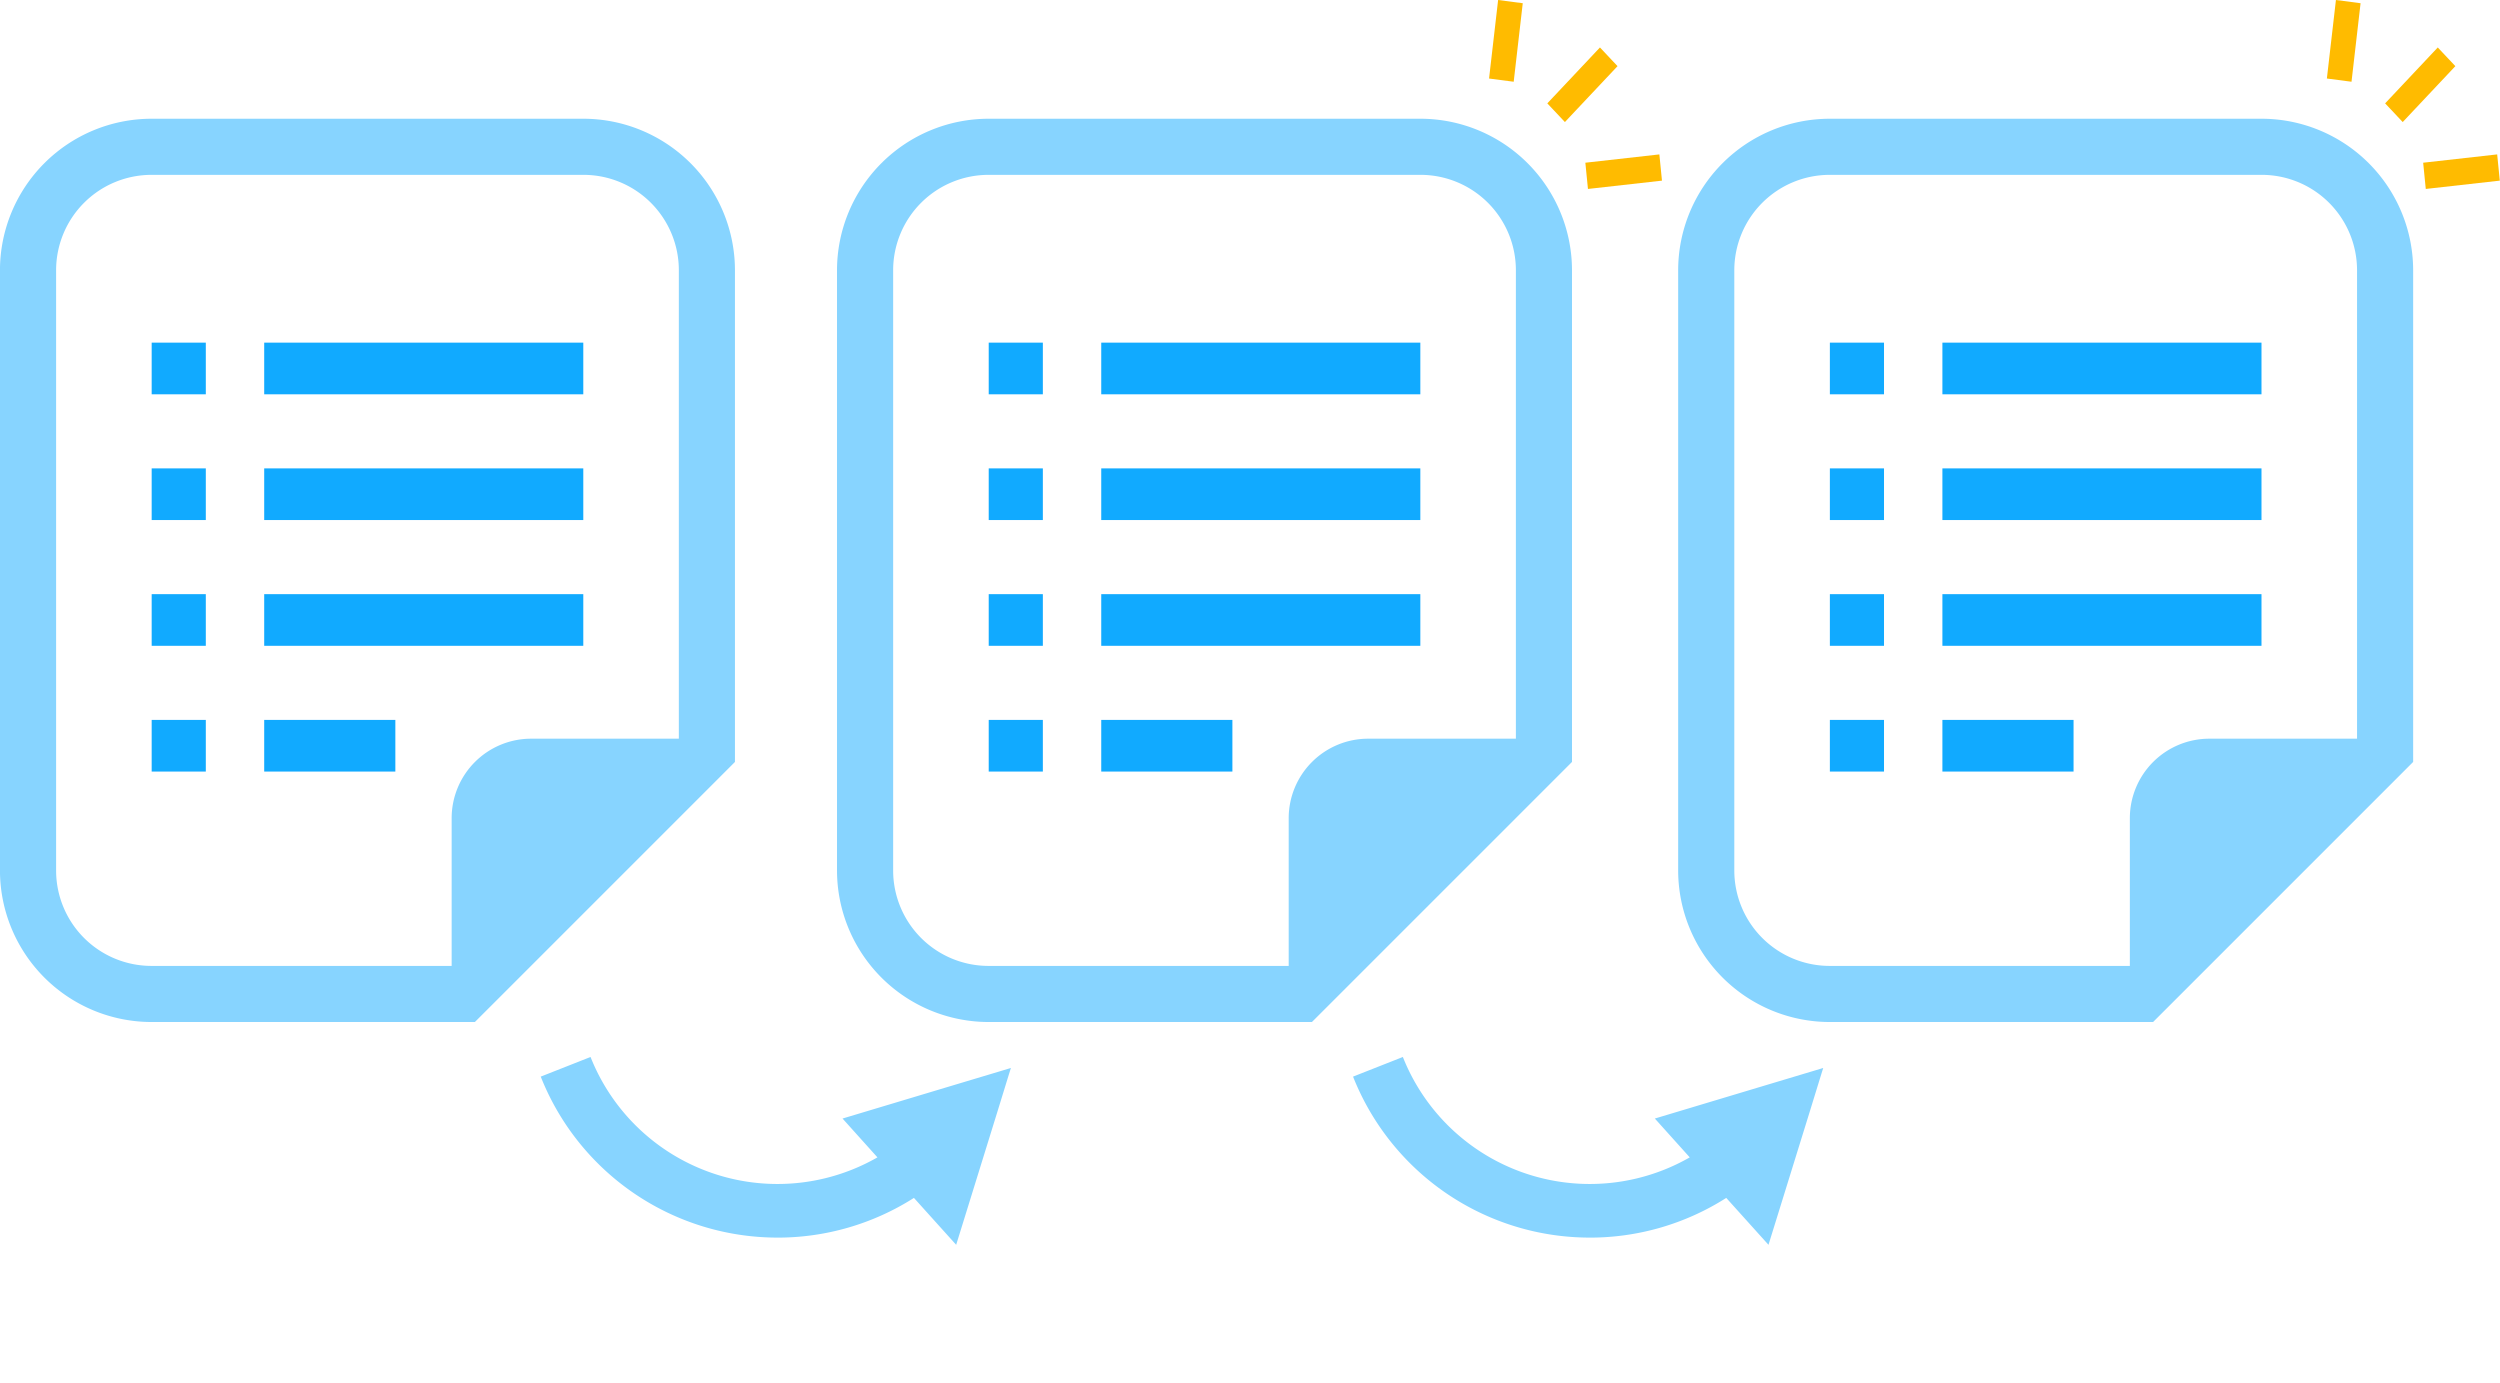
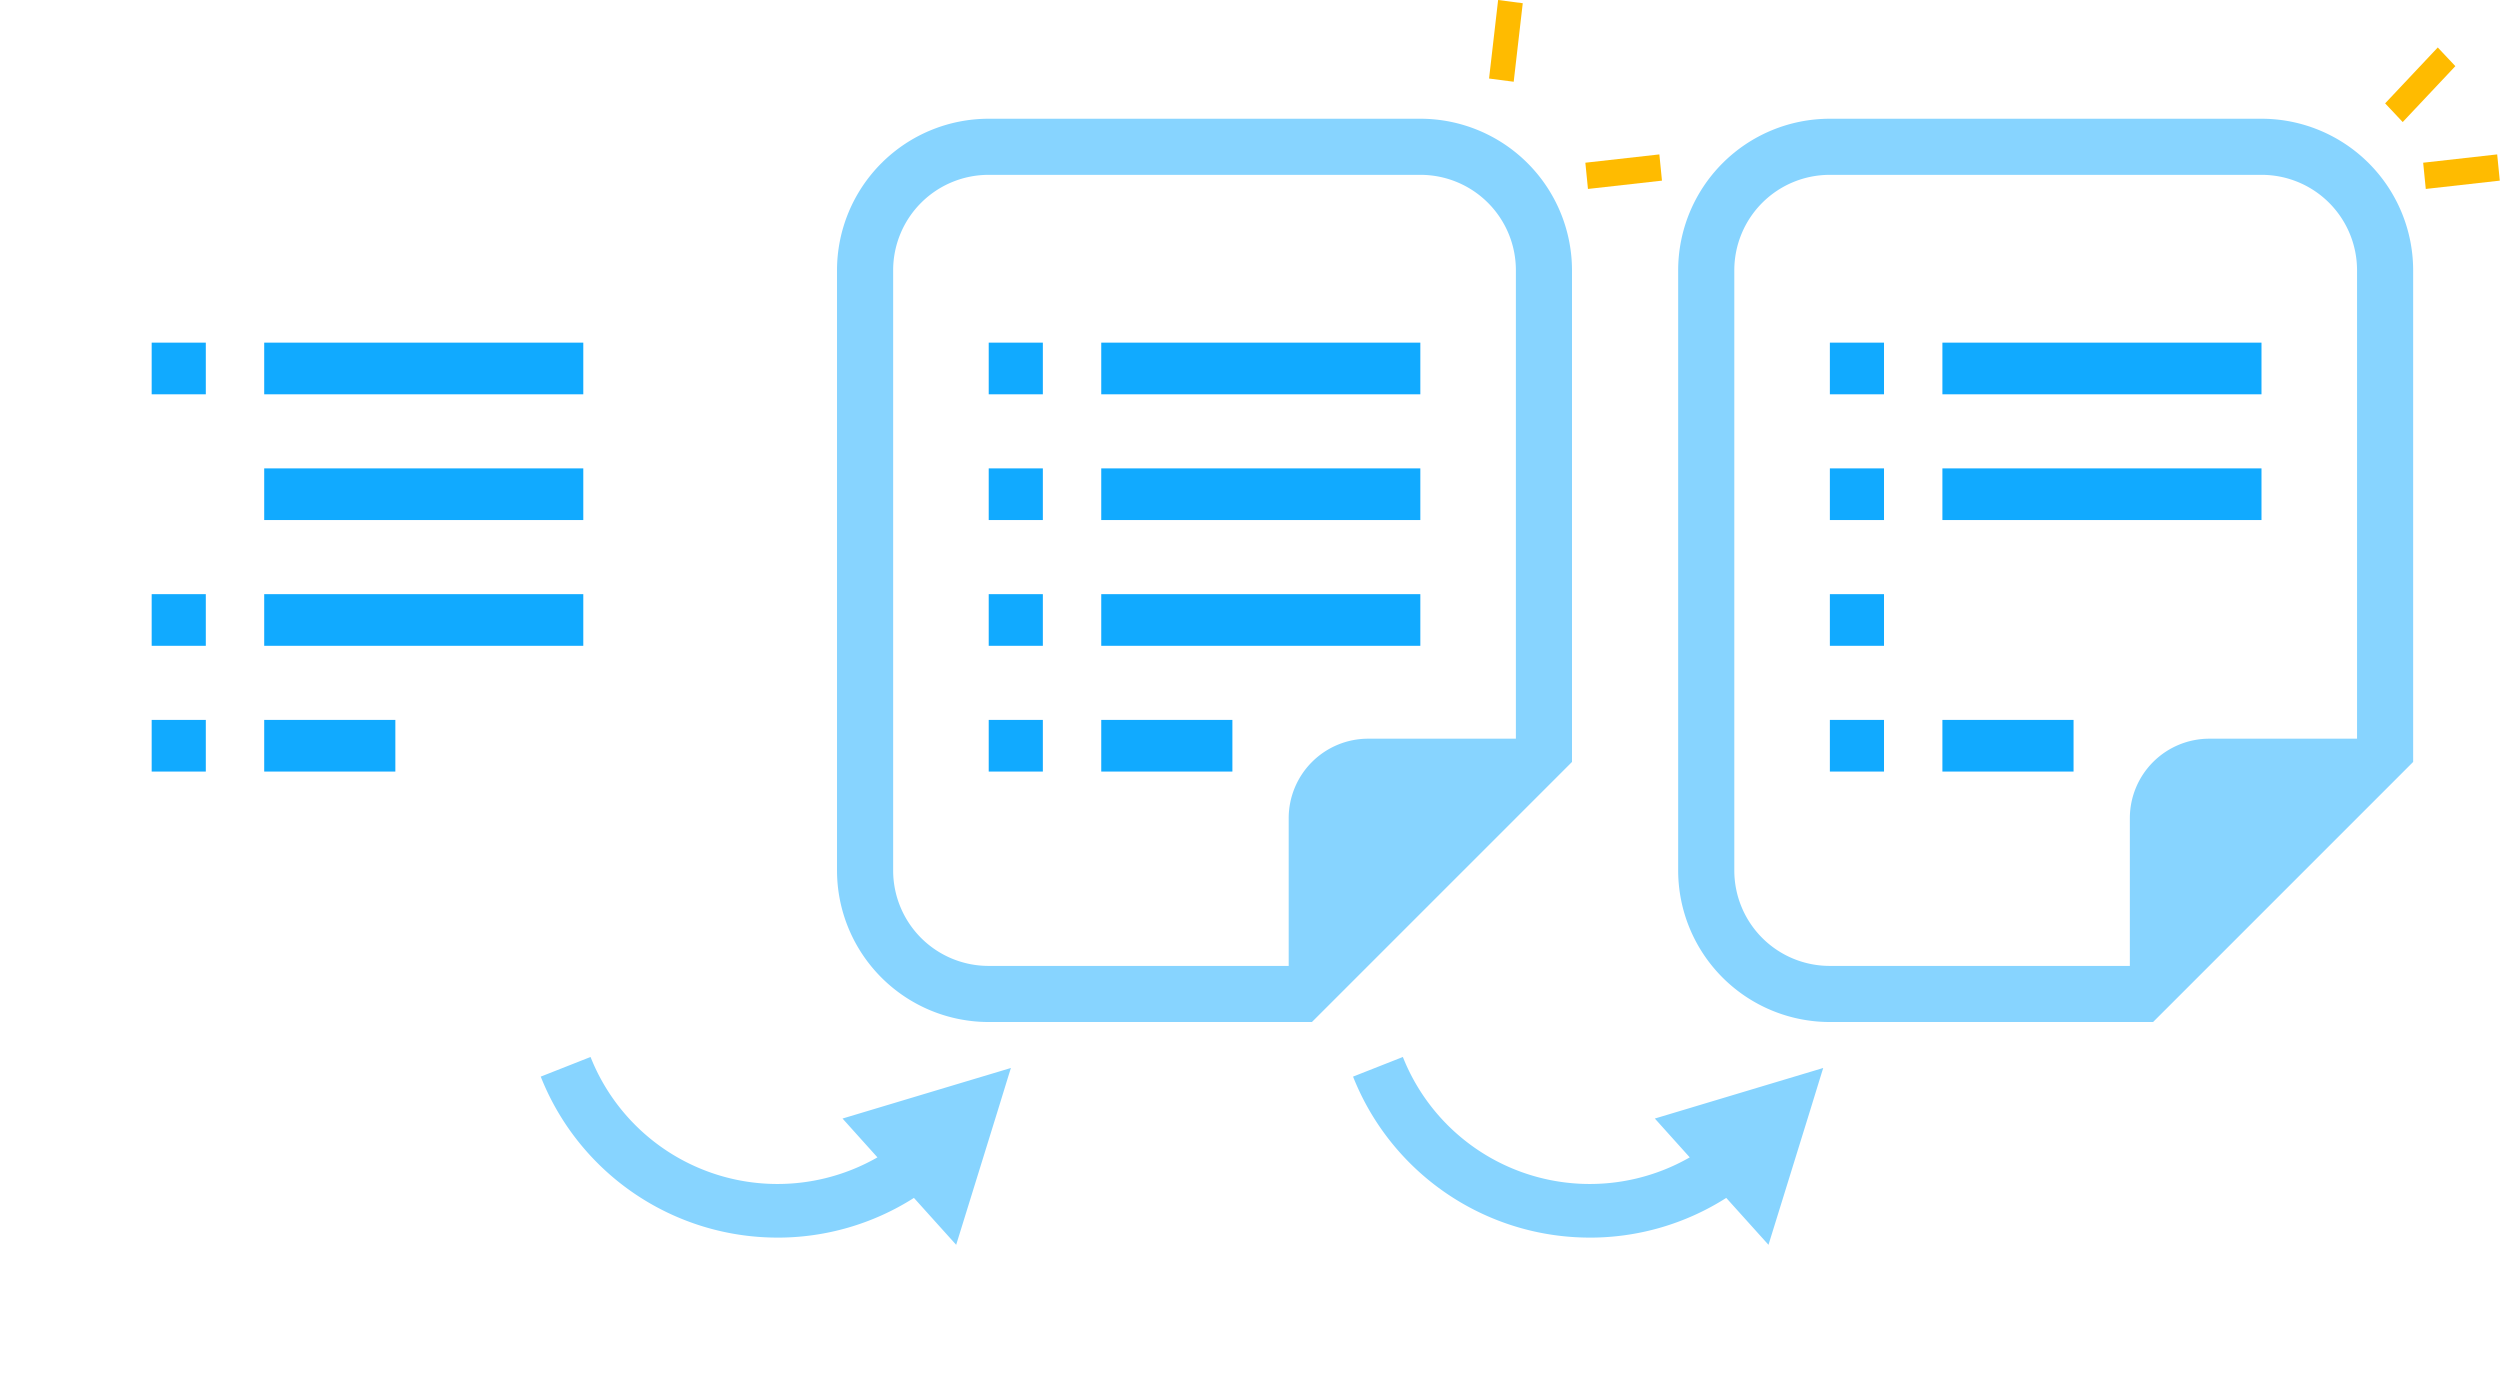
<svg xmlns="http://www.w3.org/2000/svg" width="216.357" height="119.712" viewBox="0 0 216.357 119.712">
  <g transform="translate(-534.339 -382.412)">
    <g transform="translate(534.339 392.688)">
-       <path d="M98.195,0H60.817A13.128,13.128,0,0,0,47.7,13.114V65.058A13.129,13.129,0,0,0,60.817,78.172H88.8l1.423-1.422,19.663-19.663,1.422-1.423V13.114A13.128,13.128,0,0,0,98.195,0Zm8.258,53.652H93.672a6.882,6.882,0,0,0-6.882,6.882V73.317H60.817a8.259,8.259,0,0,1-8.258-8.258V13.114a8.259,8.259,0,0,1,8.258-8.258H98.194a8.257,8.257,0,0,1,8.258,8.258V53.652Z" transform="translate(-47.703)" fill="#87d4ff" />
      <rect width="4.685" height="4.471" transform="translate(13.126 19.377)" fill="#1af" />
-       <rect width="4.685" height="4.47" transform="translate(13.126 30.26)" fill="#1af" />
      <rect width="4.685" height="4.47" transform="translate(13.126 41.144)" fill="#1af" />
      <rect width="4.685" height="4.47" transform="translate(13.126 52.027)" fill="#1af" />
      <rect width="27.615" height="4.471" transform="translate(22.865 19.377)" fill="#1af" />
      <rect width="27.615" height="4.47" transform="translate(22.865 30.26)" fill="#1af" />
      <rect width="27.615" height="4.47" transform="translate(22.865 41.144)" fill="#1af" />
      <rect width="11.35" height="4.47" transform="translate(22.865 52.027)" fill="#1af" />
    </g>
    <g transform="translate(606.779 392.688)">
      <path d="M98.195,0H60.817A13.128,13.128,0,0,0,47.7,13.114V65.058A13.129,13.129,0,0,0,60.817,78.172H88.8l1.423-1.422,19.663-19.663,1.422-1.423V13.114A13.128,13.128,0,0,0,98.195,0Zm8.258,53.652H93.672a6.882,6.882,0,0,0-6.882,6.882V73.317H60.817a8.259,8.259,0,0,1-8.258-8.258V13.114a8.259,8.259,0,0,1,8.258-8.258H98.194a8.257,8.257,0,0,1,8.258,8.258V53.652Z" transform="translate(-47.703)" fill="#87d4ff" />
      <rect width="4.685" height="4.471" transform="translate(13.126 19.377)" fill="#1af" />
      <rect width="4.685" height="4.47" transform="translate(13.126 30.26)" fill="#1af" />
      <rect width="4.685" height="4.47" transform="translate(13.126 41.144)" fill="#1af" />
      <rect width="4.685" height="4.47" transform="translate(13.126 52.027)" fill="#1af" />
      <rect width="27.615" height="4.471" transform="translate(22.865 19.377)" fill="#1af" />
      <rect width="27.615" height="4.47" transform="translate(22.865 30.26)" fill="#1af" />
      <rect width="27.615" height="4.47" transform="translate(22.865 41.144)" fill="#1af" />
      <rect width="11.35" height="4.47" transform="translate(22.865 52.027)" fill="#1af" />
    </g>
    <g transform="translate(679.575 392.688)">
      <path d="M98.195,0H60.817A13.128,13.128,0,0,0,47.7,13.114V65.058A13.129,13.129,0,0,0,60.817,78.172H88.8l1.423-1.422,19.663-19.663,1.422-1.423V13.114A13.128,13.128,0,0,0,98.195,0Zm8.258,53.652H93.672a6.882,6.882,0,0,0-6.882,6.882V73.317H60.817a8.259,8.259,0,0,1-8.258-8.258V13.114a8.259,8.259,0,0,1,8.258-8.258H98.194a8.257,8.257,0,0,1,8.258,8.258V53.652Z" transform="translate(-47.703)" fill="#87d4ff" />
      <rect width="4.685" height="4.471" transform="translate(13.126 19.377)" fill="#1af" />
      <rect width="4.685" height="4.47" transform="translate(13.126 30.26)" fill="#1af" />
      <rect width="4.685" height="4.47" transform="translate(13.126 41.144)" fill="#1af" />
      <rect width="4.685" height="4.47" transform="translate(13.126 52.027)" fill="#1af" />
      <rect width="27.615" height="4.471" transform="translate(22.865 19.377)" fill="#1af" />
      <rect width="27.615" height="4.47" transform="translate(22.865 30.26)" fill="#1af" />
-       <rect width="27.615" height="4.47" transform="translate(22.865 41.144)" fill="#1af" />
      <rect width="11.35" height="4.47" transform="translate(22.865 52.027)" fill="#1af" />
    </g>
    <g transform="translate(627.109 480.121) rotate(135)">
      <path d="M24.672,11.381A21.951,21.951,0,0,0,13.885,5.455L14.171,0,3.408,5.671.533,7.193,0,7.472l.85.456,4.017,2.163,8.531,4.59.24-4.512a17.4,17.4,0,0,1,11.413,23.7l4.25,1.846a22.04,22.04,0,0,0-4.629-24.332Z" transform="translate(0 0)" fill="#87d4ff" />
    </g>
    <g transform="translate(697.409 480.121) rotate(135)">
      <path d="M24.672,11.381A21.951,21.951,0,0,0,13.885,5.455L14.171,0,3.408,5.671.533,7.193,0,7.472l.85.456,4.017,2.163,8.531,4.59.24-4.512a17.4,17.4,0,0,1,11.413,23.7l4.25,1.846a22.04,22.04,0,0,0-4.629-24.332Z" transform="translate(0 0)" fill="#87d4ff" />
    </g>
    <g transform="translate(663.157 382.412)">
-       <path d="M0,2.419l6.642-.2L6.71,0,.068.2Z" transform="translate(11.357 5.818) rotate(135)" fill="#fb0" />
      <path d="M0,2.323l6.442-.043L6.456,0,.014.043Z" transform="matrix(-0.995, 0.105, -0.105, -0.995, 15.032, 15.674)" fill="#fb0" />
      <path d="M0,2.2l6.841-.05L6.857,0,.017.05Z" transform="translate(3.017 0.268) rotate(97)" fill="#fb0" />
    </g>
    <g transform="translate(735.664 382.412)">
      <path d="M0,2.419l6.642-.2L6.71,0,.068.2Z" transform="translate(11.357 5.818) rotate(135)" fill="#fb0" />
      <path d="M0,2.323l6.442-.043L6.456,0,.014.043Z" transform="matrix(-0.995, 0.105, -0.105, -0.995, 15.032, 15.674)" fill="#fb0" />
-       <path d="M0,2.2l6.841-.05L6.857,0,.017.05Z" transform="translate(3.017 0.268) rotate(97)" fill="#fb0" />
    </g>
  </g>
</svg>